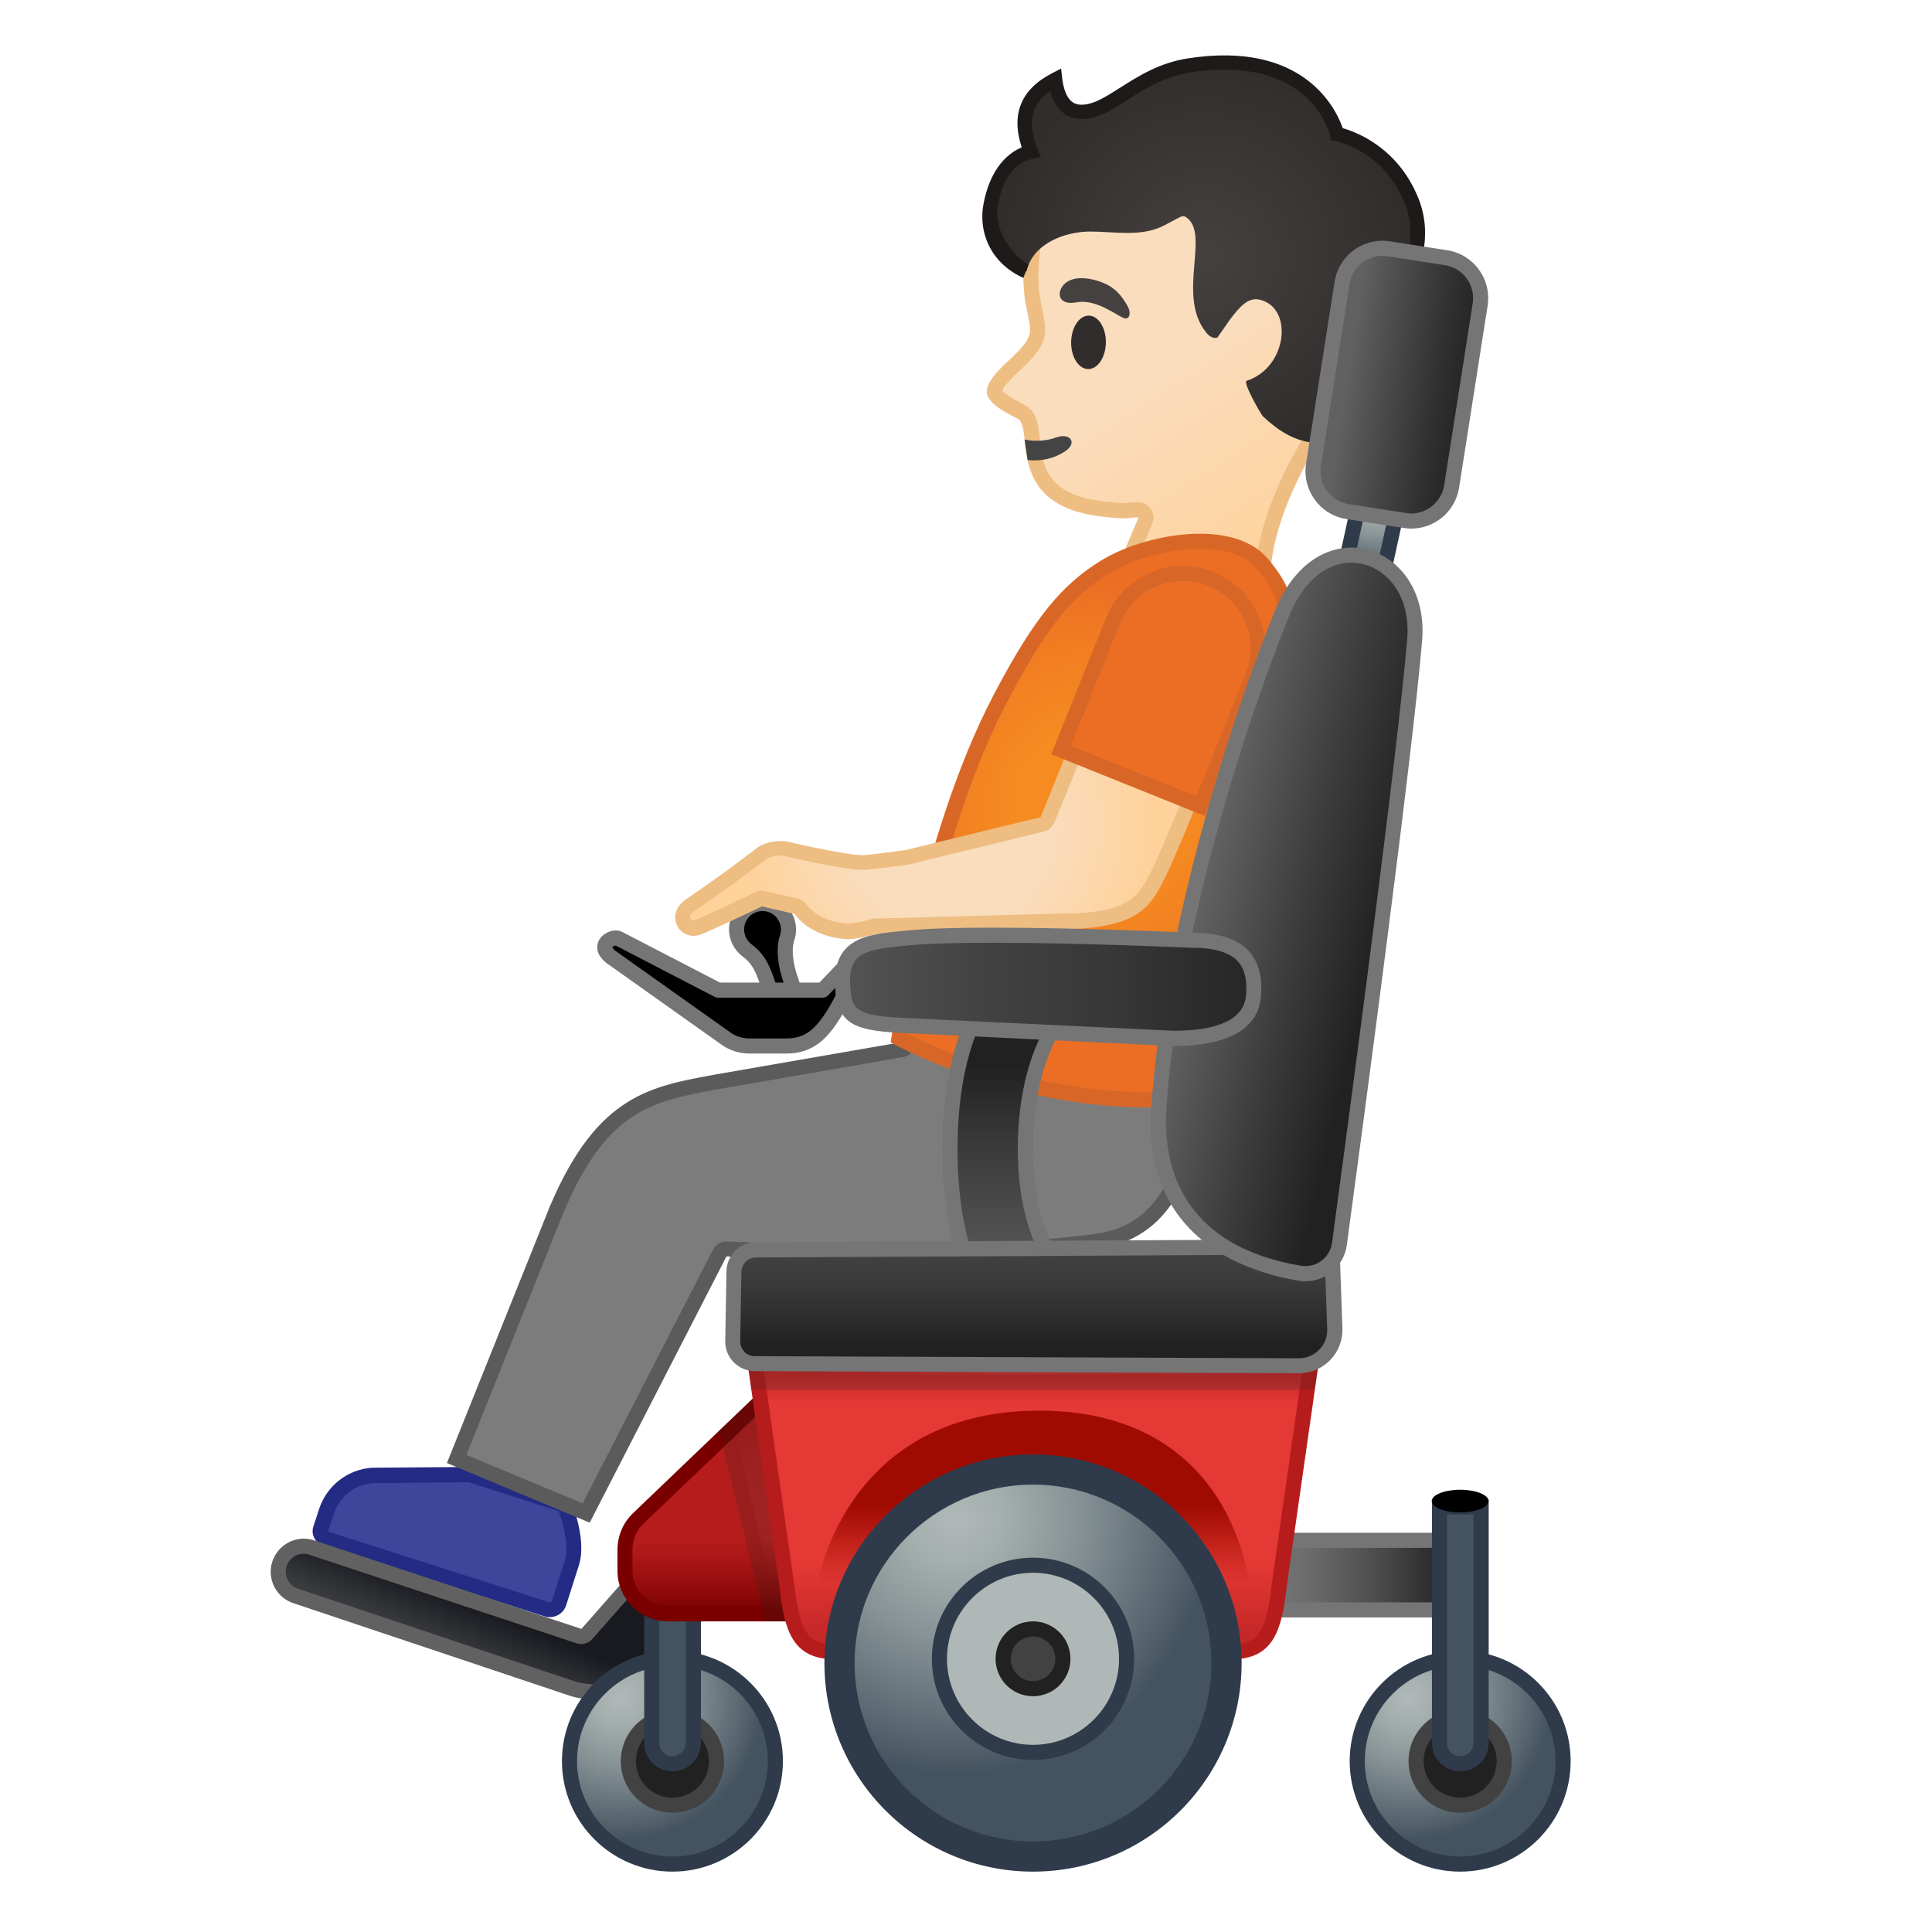
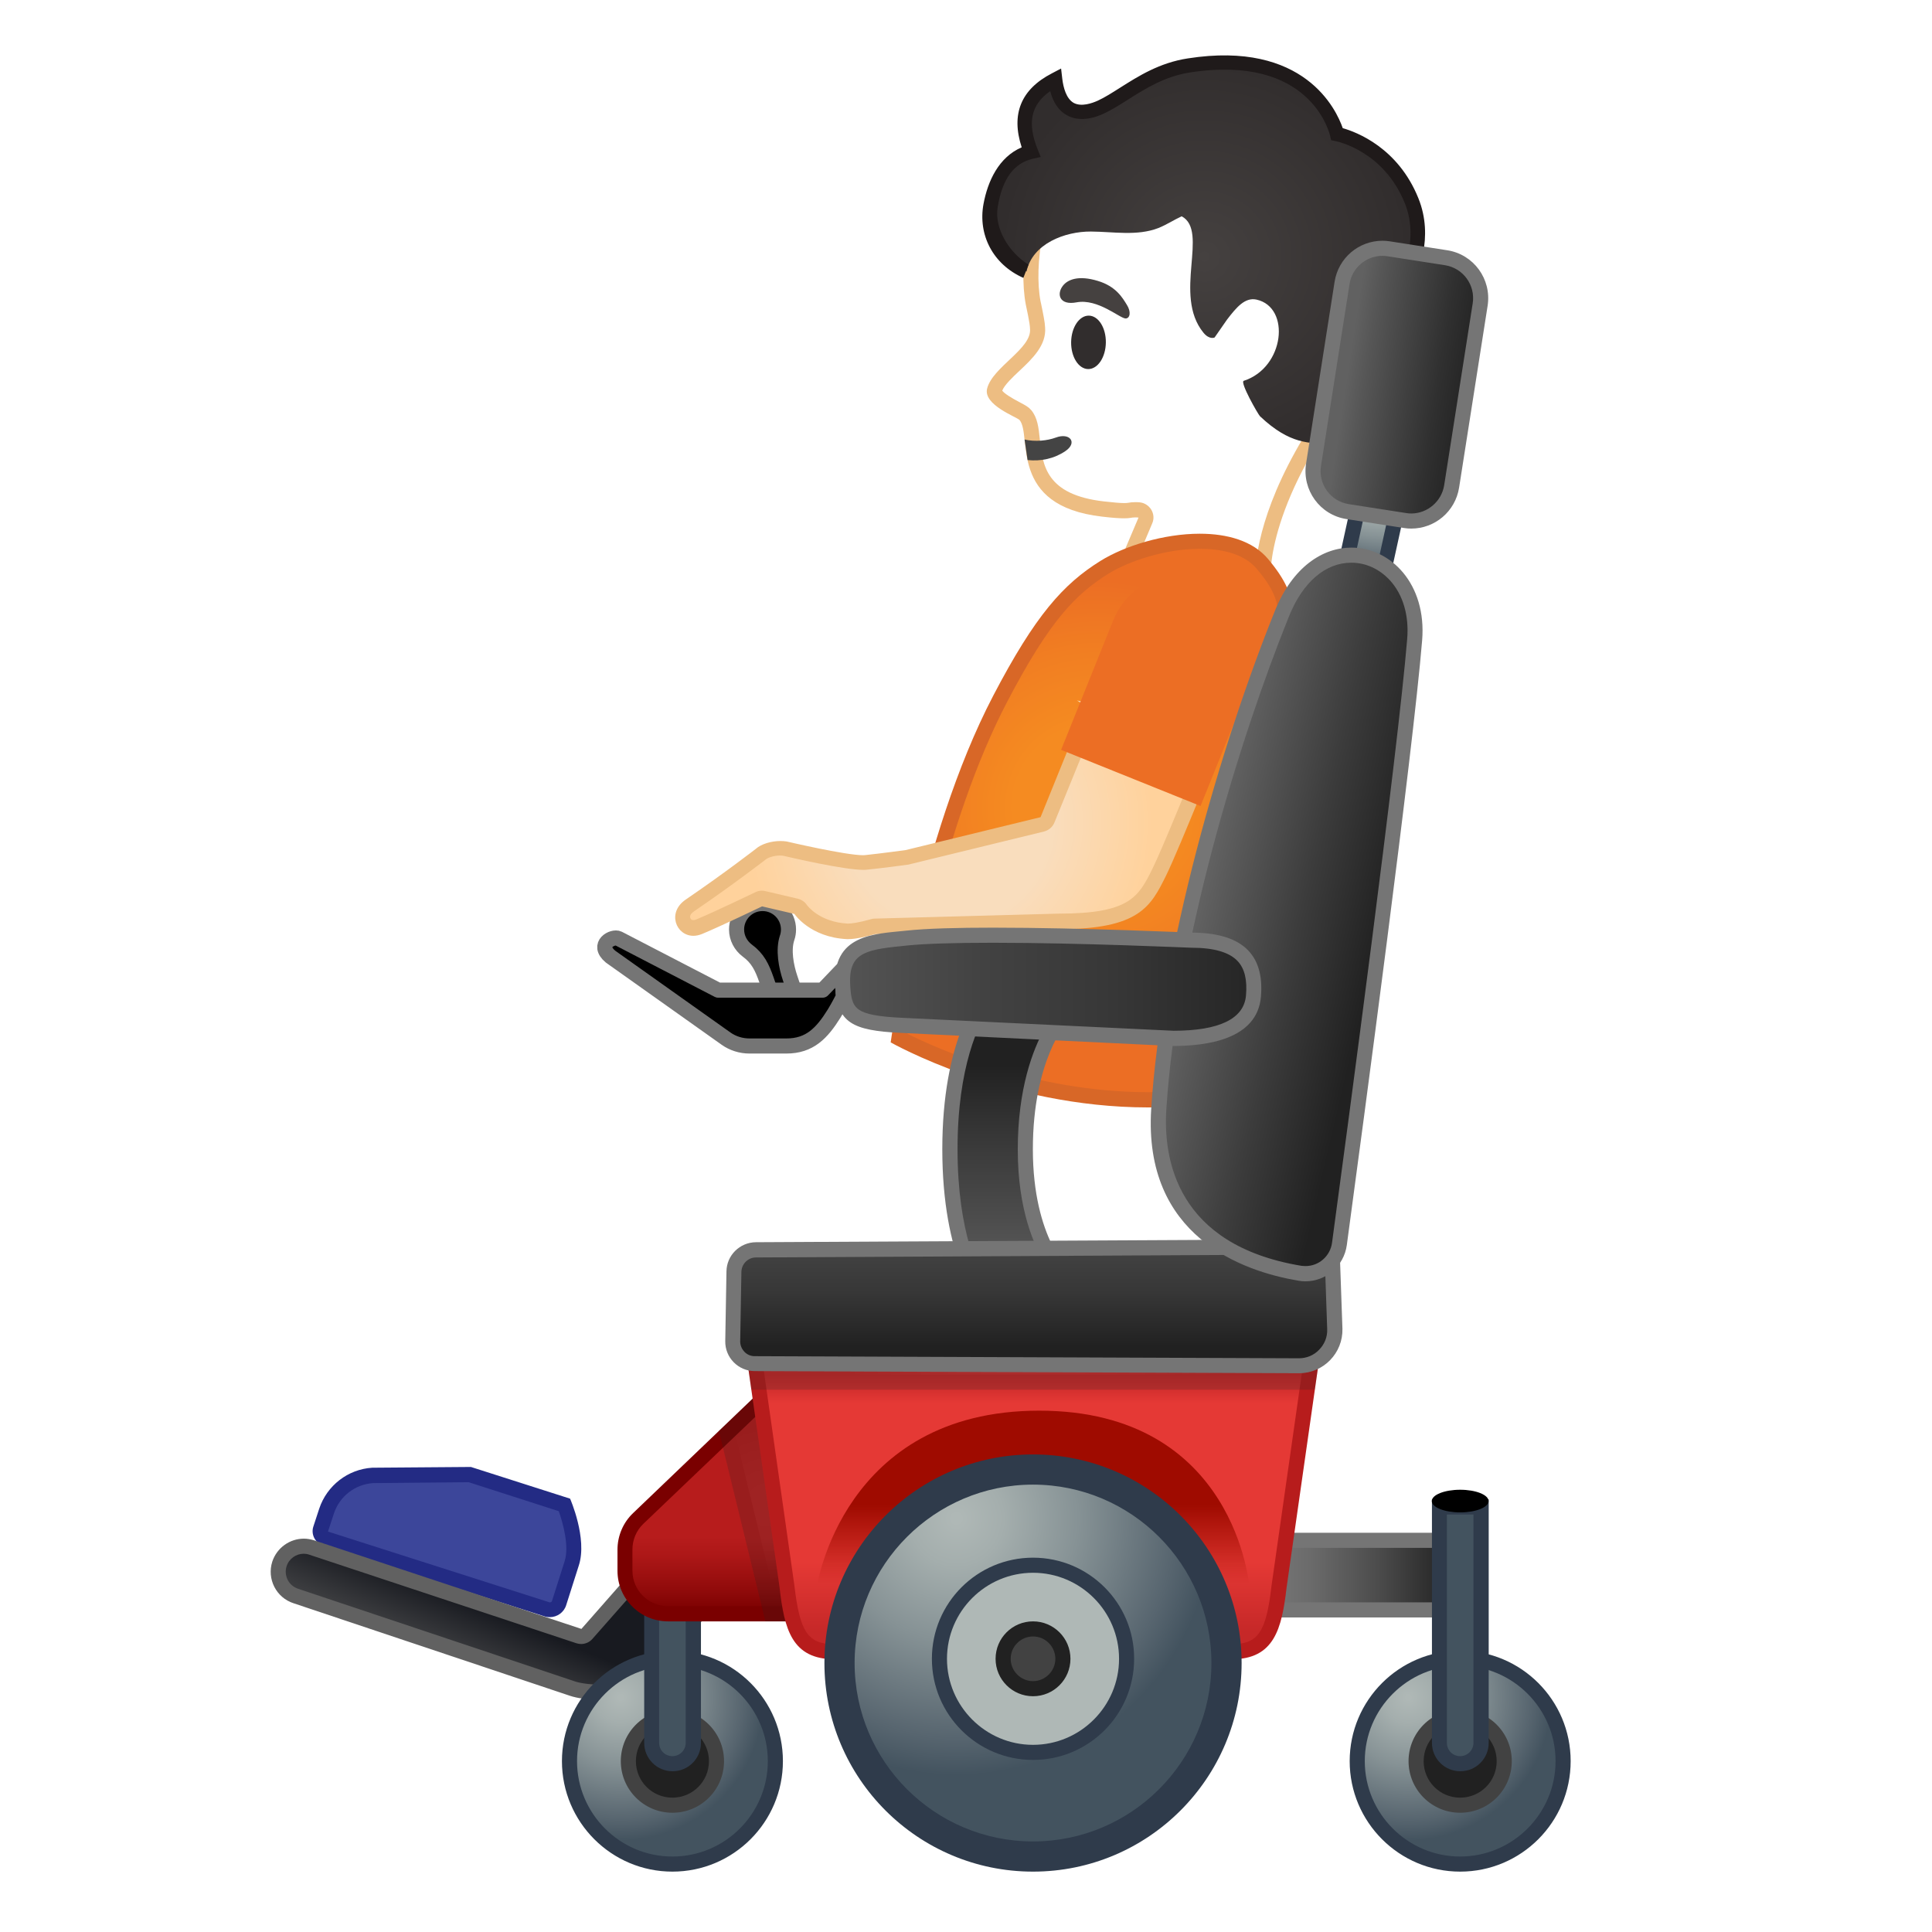
<svg xmlns="http://www.w3.org/2000/svg" version="1.1" id="Layer_1" x="0px" y="0px" viewBox="0 0 128 128" style="enable-background:new 0 0 128 128;" xml:space="preserve">
  <path id="joystick" style="stroke:#757575;stroke-linecap:round;stroke-linejoin:round;stroke-miterlimit:10;" d="M52.62,65.62  l-0.27-0.81c-0.27-0.8-0.47-1.88-0.2-2.68c0.06-0.17,0.09-0.36,0.09-0.55c0-0.95-0.77-1.72-1.72-1.72s-1.72,0.77-1.72,1.72  c0,0.57,0.28,1.07,0.7,1.39c0.71,0.52,0.99,1.12,1.28,1.95c0.14,0.41,0.25,0.73,0.25,0.73c0.07,0.21,0.59,0.4,0.8,0.4  c0.05,0,0.11-0.01,0.16-0.03C52.27,65.93,52.71,65.89,52.62,65.62z" />
  <g id="shoe">
    <path style="fill:#3C469A;" d="M36.43,106.65c-0.07,0-0.13-0.01-0.19-0.03l-14.68-4.7c-0.12-0.04-0.23-0.13-0.29-0.24   c-0.06-0.12-0.07-0.25-0.03-0.37l0.39-1.19c0.44-1.35,1.65-2.28,3.07-2.37l6.44-0.05l6.27,2.02c0.24,0.62,0.91,2.54,0.48,3.86   l-0.84,2.64C36.95,106.48,36.7,106.65,36.43,106.65L36.43,106.65z" />
    <g>
      <path style="fill:#232B84;" d="M31.05,98.2l5.97,1.92c0.29,0.82,0.7,2.33,0.39,3.31l-0.84,2.64c-0.02,0.06-0.07,0.09-0.14,0.09    c-0.01,0-0.02,0-0.02,0l-14.68-4.69l0.39-1.19c0.38-1.15,1.4-1.94,2.6-2.02L31.05,98.2 M31.2,97.19l-6.54,0.05    c-1.61,0.1-3,1.18-3.51,2.71l-0.39,1.19c-0.17,0.52,0.12,1.08,0.64,1.25l14.68,4.7c0.12,0.04,0.23,0.05,0.35,0.05    c0.48,0,0.93-0.31,1.08-0.79l0.84-2.64c0.58-1.79-0.58-4.42-0.58-4.42L31.2,97.19L31.2,97.19z" />
    </g>
  </g>
  <g id="pants">
-     <path style="fill:#7C7C7C;" d="M30.26,96.66l6.62-16.52c2.98-7.05,6.24-7.65,10.38-8.42l0.33-0.06l12.14-2.11   c0.18-0.03,0.33-0.16,0.39-0.33l1.07-3.12h17.69c0.28,1.84,1.2,9.42-1.76,13.52c-1.07,1.48-2.55,2.36-4.42,2.61   c-3.62,0.49-8.47,0.74-14.39,0.74c0,0,0,0,0,0c-5.58,0-10.1-0.23-10.15-0.23c-0.01,0-0.02,0-0.03,0c-0.19,0-0.36,0.1-0.44,0.27   l-8.84,17.23L30.26,96.66z" />
-     <g>
-       <path style="fill:#5B5B5B;" d="M78.44,66.6c0.32,2.32,0.94,9.03-1.74,12.73c-1,1.38-2.33,2.17-4.08,2.41    c-3.6,0.49-8.42,0.74-14.32,0.74c-5.56,0-10.08-0.23-10.12-0.23c-0.02,0-0.03,0-0.05,0c-0.37,0-0.72,0.21-0.89,0.54L38.6,99.6    l-7.7-3.21l6.43-16.05c2.88-6.81,5.87-7.36,10.01-8.13l0.32-0.06l12.15-2.11c0.36-0.06,0.66-0.32,0.78-0.66l0.95-2.79H78.44     M79.3,65.6H60.83l-1.18,3.46L47.5,71.17c-4.32,0.8-7.91,1.28-11.08,8.78l-6.81,16.98l9.46,3.95l9.06-17.64    c0,0,4.52,0.23,10.17,0.23c4.68,0,10.14-0.16,14.46-0.75C82.26,81.44,79.3,65.6,79.3,65.6L79.3,65.6z" />
-     </g>
+     <g>
+       </g>
  </g>
  <g id="face">
    <g id="head">
      <linearGradient id="SVGID_1_" gradientUnits="userSpaceOnUse" x1="184.609" y1="-222.661" x2="198.324" y2="-194.945" gradientTransform="matrix(0.994 -0.113 0.113 0.994 -87.29 251.546)">
        <stop offset="0.5" style="stop-color:#F9DDBD" />
        <stop offset="1" style="stop-color:#FFD29C" />
      </linearGradient>
-       <path style="fill:url(#SVGID_1_);" d="M74.58,37.55l1.3-3.06c0.06-0.15,0.05-0.32-0.03-0.45c-0.08-0.14-0.23-0.23-0.39-0.24    c-0.1-0.01-0.19-0.01-0.26-0.01c-0.16,0-0.25,0.02-0.36,0.03c-0.08,0.01-0.17,0.03-0.36,0.03c-0.3,0-0.75-0.04-1.4-0.11    c-4.25-0.48-4.51-2.85-4.69-4.57c-0.08-0.71-0.14-1.27-0.45-1.65c-0.1-0.12-0.26-0.2-0.56-0.36c-0.4-0.21-1.61-0.84-1.49-1.29    c0.13-0.53,0.74-1.1,1.32-1.65c0.8-0.76,1.63-1.54,1.53-2.5c0-0.25-0.12-0.87-0.26-1.5l-0.03-0.14c-0.24-1.26-0.19-2.98,0.14-4.61    c1.04-5.13,4.24-8.27,9.01-8.83c0.33-0.04,0.67-0.06,1.01-0.06c4.24,0,9.11,2.98,11.32,6.94c1.4,2.51,1.44,9.23-1.16,12.77    c-4.56,6.19-5.09,10.41-5.12,11.91L74.58,37.55z" />
      <g>
        <path style="fill:#EDBD82;" d="M78.61,7.08c4.01,0,8.79,2.94,10.88,6.69c1.31,2.35,1.32,8.89-1.13,12.22     c-4.17,5.66-5.04,9.76-5.18,11.67l-7.86-0.57l1.02-2.42c0.13-0.3,0.1-0.63-0.07-0.91c-0.17-0.27-0.45-0.45-0.77-0.48     c-0.12-0.01-0.22-0.01-0.3-0.01c-0.2,0-0.34,0.02-0.44,0.04c-0.08,0.01-0.13,0.02-0.27,0.02c-0.27,0-0.73-0.04-1.35-0.11     c-3.85-0.44-4.07-2.4-4.25-4.13c-0.08-0.76-0.15-1.42-0.57-1.92c-0.17-0.2-0.37-0.31-0.71-0.49c-0.67-0.35-1.08-0.62-1.21-0.8     c0.15-0.38,0.7-0.9,1.15-1.32c0.84-0.79,1.79-1.69,1.69-2.87c-0.01-0.32-0.12-0.87-0.27-1.59l-0.03-0.13     c-0.23-1.2-0.18-2.85,0.14-4.41c0.57-2.84,2.45-7.71,8.58-8.44C77.97,7.1,78.29,7.08,78.61,7.08 M78.61,6.08     c-0.36,0-0.71,0.02-1.07,0.06c-5.4,0.64-8.46,4.37-9.44,9.23c-0.36,1.76-0.38,3.53-0.14,4.8c0.03,0.15,0.28,1.26,0.28,1.6     c0.14,1.33-2.47,2.53-2.84,3.97c-0.28,1.09,1.98,1.89,2.15,2.09c0.85,1.02-0.78,5.69,5.48,6.4c0.76,0.09,1.19,0.11,1.46,0.11     c0.41,0,0.44-0.06,0.72-0.06c0.06,0,0.13,0,0.22,0.01l-1.57,3.7l10.32,0.74c0,0-0.61-4.55,5-12.15     c2.67-3.63,2.72-10.58,1.2-13.31C88.17,9.35,83.17,6.08,78.61,6.08L78.61,6.08z" />
      </g>
    </g>
    <g id="mouth">
      <g>
        <path style="fill:#444444;" d="M68.08,30.48c0.87,0.09,1.74-0.08,2.5-0.59c0.83-0.56,0.31-1.25-0.63-0.9     c-0.57,0.21-1.36,0.29-2.07,0.13L68.08,30.48z" />
      </g>
    </g>
    <ellipse id="eye" transform="matrix(0.014 -1 1 0.014 48.426 94.464)" style="fill:#312D2D;" cx="72.1" cy="22.68" rx="1.77" ry="1.15" />
    <path id="eyebrow" style="fill:#454140;" d="M71.33,20.03c-1.15,0.22-1.34-0.55-0.91-1.1c0.32-0.41,1.03-0.71,2.31-0.32   c1.21,0.36,1.64,1.12,1.93,1.59c0.29,0.46,0.21,0.89-0.08,0.9C74.19,21.1,72.75,19.77,71.33,20.03z" />
  </g>
  <g id="hair">
    <radialGradient id="SVGID_2_" cx="89.734" cy="13.171" r="13.274" gradientTransform="matrix(1.023 -0.039 0.043 1.006 -12.559 7.248)" gradientUnits="userSpaceOnUse">
      <stop offset="0" style="stop-color:#454140" />
      <stop offset="1" style="stop-color:#312D2D" />
    </radialGradient>
-     <path style="fill:url(#SVGID_2_);" d="M93.53,13.3c-1.51-3.76-4.94-4.42-4.94-4.42s-1.31-5.87-9.82-4.55   c-2.61,0.41-4.28,2.04-5.83,2.76c-1.34,0.62-2.75,0.48-3.02-1.81c-1.79,0.93-2.58,2.37-1.61,4.78c-1.7,0.4-2.32,1.87-2.67,3.55   c-0.39,1.87,0.63,3.61,2.37,4.38c0.39-1.85,2.55-2.66,4.26-2.65c1.5,0.01,3.07,0.31,4.47-0.23c0.53-0.21,1.03-0.54,1.55-0.78   c0.12,0,0.19,0,0.19,0c1.83,0.98-0.6,5.21,1.44,7.71c0.4,0.49,0.74,0.32,0.74,0.32l0.82-1.18c0.62-0.81,1.19-1.5,1.96-1.33   c2.28,0.51,1.86,4.51-0.85,5.38c-0.27,0.09,0.96,2.24,1.08,2.35c2,1.89,3.27,1.76,4.67,1.85c1.95,0.12,3.07-1.45,3.07-1.45   c0,0-2.38-1.11,0.52-3.63c2.87-2.49,1.08-5.39,1.08-5.39S94.7,16.21,93.53,13.3z" />
+     <path style="fill:url(#SVGID_2_);" d="M93.53,13.3c-1.51-3.76-4.94-4.42-4.94-4.42s-1.31-5.87-9.82-4.55   c-2.61,0.41-4.28,2.04-5.83,2.76c-1.34,0.62-2.75,0.48-3.02-1.81c-1.79,0.93-2.58,2.37-1.61,4.78c-1.7,0.4-2.32,1.87-2.67,3.55   c-0.39,1.87,0.63,3.61,2.37,4.38c0.39-1.85,2.55-2.66,4.26-2.65c1.5,0.01,3.07,0.31,4.47-0.23c0.53-0.21,1.03-0.54,1.55-0.78   c1.83,0.98-0.6,5.21,1.44,7.71c0.4,0.49,0.74,0.32,0.74,0.32l0.82-1.18c0.62-0.81,1.19-1.5,1.96-1.33   c2.28,0.51,1.86,4.51-0.85,5.38c-0.27,0.09,0.96,2.24,1.08,2.35c2,1.89,3.27,1.76,4.67,1.85c1.95,0.12,3.07-1.45,3.07-1.45   c0,0-2.38-1.11,0.52-3.63c2.87-2.49,1.08-5.39,1.08-5.39S94.7,16.21,93.53,13.3z" />
    <path style="fill:#1F1A1A;" d="M93.97,13.13c-1.35-3.35-4.1-4.38-5.01-4.64c-0.42-1.22-2.54-5.83-10.27-4.62   c-1.88,0.29-3.26,1.17-4.48,1.94c-0.52,0.33-1.02,0.65-1.48,0.86c-0.38,0.17-1.08,0.42-1.59,0.15c-0.5-0.28-0.69-1.02-0.76-1.59   L70.3,4.54l-0.61,0.32c-2.05,1.06-2.72,2.7-2,4.9c-1.53,0.66-2.25,2.25-2.53,3.75c-0.38,2.05,0.63,4.01,2.64,4.9l0.34-0.88   c-1.27-0.78-2.28-2.38-2.04-3.82c0.32-1.91,1.09-2.9,2.32-3.19l0.53-0.12l-0.2-0.5c-0.71-1.76-0.45-2.97,0.83-3.86   c0.2,0.77,0.58,1.31,1.11,1.6c0.66,0.36,1.51,0.32,2.45-0.12c0.52-0.24,1.04-0.57,1.59-0.92c1.14-0.72,2.43-1.54,4.11-1.8   c7.95-1.23,9.23,3.97,9.28,4.19l0.07,0.3l0.3,0.06c0.13,0.03,3.2,0.66,4.59,4.13c1.06,2.65-0.5,5.2-0.52,5.22l-0.15,0.24l0.15,0.24   c0.06,0.11,1.54,2.6-0.99,4.79c-1.72,1.49-1.75,2.62-1.47,3.3c0.12,0.3,0.33,0.57,0.55,0.76c-0.93,1.25-3.68,1.28-3.68,1.28   c0.57,0.43,1.63,0.36,1.76,0.36c3-0.06,3.7-2.22,3.7-2.22s-1.24,0.3-1.5-0.74c-0.14-0.54,0.36-1.26,1.27-2.05   c2.62-2.27,1.69-4.91,1.3-5.72C93.92,18.19,95.03,15.75,93.97,13.13z" />
  </g>
  <g id="shirt">
    <radialGradient id="SVGID_3_" cx="74.114" cy="52.665" r="15.043" gradientTransform="matrix(0.976 0.217 -0.217 0.976 11.795 -13.97)" gradientUnits="userSpaceOnUse">
      <stop offset="0.367" style="stop-color:#F58B21" />
      <stop offset="0.697" style="stop-color:#F17E22" />
      <stop offset="1" style="stop-color:#EC6E24" />
    </radialGradient>
    <path style="fill:url(#SVGID_3_);" d="M76.08,72.88c-8.22,0-15.03-3.31-16.51-4.09c0.33-2.16,2.28-14.02,6.69-22.47   c2.86-5.47,4.7-7.34,6.92-8.72c1.38-0.86,3.87-1.73,6.31-1.73c1.31,0,3.1,0.26,4.14,1.5c1.85,2.19,1.67,3.28,1.31,5.46   c-0.06,0.37-0.12,0.76-0.18,1.19l-6.43,28.78C77.59,72.85,76.84,72.88,76.08,72.88z" />
    <g>
      <path style="fill:#D86727;" d="M79.5,36.36L79.5,36.36c1.21,0,2.84,0.23,3.76,1.32c1.7,2.02,1.55,2.91,1.2,5.05    c-0.06,0.36-0.12,0.74-0.18,1.16l-6.35,28.41c-0.61,0.04-1.23,0.06-1.85,0.06c-7.61,0-14.02-2.9-15.96-3.87    c0.45-2.85,2.41-13.95,6.59-21.96c2.82-5.4,4.54-7.16,6.74-8.53C74.77,37.19,77.15,36.36,79.5,36.36 M79.49,35.36    c-2.38,0-4.97,0.8-6.58,1.8c-2.47,1.54-4.32,3.6-7.1,8.92c-4.95,9.47-6.8,22.98-6.8,22.98s7.56,4.31,17.06,4.31    c0.87,0,1.76-0.04,2.66-0.12l6.52-29.18c0.42-3.02,1.08-4.28-1.24-7.04C83,35.83,81.31,35.36,79.49,35.36L79.49,35.36z" />
    </g>
  </g>
  <g id="arm">
    <g>
      <linearGradient id="SVGID_4_" gradientUnits="userSpaceOnUse" x1="45.181" y1="54.136" x2="81.104" y2="54.136">
        <stop offset="0.5" style="stop-color:#F9DDBD" />
        <stop offset="1" style="stop-color:#FFD29C" />
      </linearGradient>
      <path style="fill:url(#SVGID_4_);" d="M79.3,47.9l-7.95-1.49c-0.01,0,0.58,0.34,0.58,0.35c-0.08,0.29-2.49,7.61-2.49,7.61    l-11.77,2.84c0,0-5.15-0.98-5.9-0.93c-1.42,0.09-2.53,0.94-3.44,1.88c-1.03,1.05-2.94,1.04-3.15,2.5    c-0.17,1.2,2.87,0.29,3.38-0.33c0.18-0.22,1.49-0.77,1.85-0.71c0.57,0.1,1.22,0.38,1.79,0.48c0.93,0.16,1.78,1.08,2.65,1.44    c0.63,0.26,1.37,0.43,2.04,0.24c0.31-0.09,0.51-0.23,0.83-0.25c0.24-0.01,10.01-0.51,14.02-0.37c4.78,0.16,5.42-4.01,6.16-5.5    c0.67-1.37,2.26-6.7,2.59-6.59C82.38,49.67,79.31,47.9,79.3,47.9z" />
    </g>
    <g>
      <radialGradient id="SVGID_5_" cx="62.864" cy="54.516" r="13.472" gradientUnits="userSpaceOnUse">
        <stop offset="0.5" style="stop-color:#F9DDBD" />
        <stop offset="1" style="stop-color:#FFD29C" />
      </radialGradient>
      <path style="fill:url(#SVGID_5_);" d="M56.13,61.7c-2.15-0.11-3.05-1.4-3.09-1.45c-0.07-0.1-0.18-0.18-0.3-0.21l-2.15-0.5    c-0.04-0.01-0.08-0.01-0.11-0.01c-0.07,0-0.15,0.02-0.22,0.05c-0.03,0.01-2.77,1.33-3.96,1.82c-0.13,0.05-0.26,0.08-0.38,0.08    c-0.38,0-0.6-0.27-0.68-0.5c-0.11-0.35,0.06-0.72,0.45-0.99c2.67-1.83,4.63-3.35,4.65-3.37c0.29-0.26,0.82-0.42,1.34-0.42    c0.12,0,0.23,0.01,0.33,0.03c0.13,0.03,3.92,0.92,5.16,0.92c0.07,0,0.14,0,0.19-0.01c0.99-0.09,2.69-0.33,2.69-0.33l8.99-2.19    c0.16-0.04,0.29-0.15,0.34-0.3l2.84-7l8.27,1.57c-0.72,1.81-2.99,7.44-3.7,8.88c-0.98,1.97-1.62,3.26-6.62,3.26l-12.23,0.33    c-0.04,0-0.08,0.01-0.12,0.02c-0.73,0.21-1.28,0.31-1.63,0.31L56.13,61.7z" />
      <g>
        <path style="fill:#EDBD82;" d="M72.55,47.89l7.27,1.38c-0.88,2.2-2.82,6.98-3.47,8.29c-0.92,1.85-1.48,2.97-6.19,2.97     l-12.21,0.33c-0.08,0-0.17,0.01-0.25,0.04c-0.89,0.25-1.32,0.29-1.53,0.29c0,0-0.01,0-0.01,0c-1.88-0.1-2.67-1.19-2.7-1.23     c-0.14-0.21-0.36-0.36-0.61-0.42l-2.14-0.5c-0.07-0.02-0.15-0.03-0.23-0.03c-0.15,0-0.3,0.03-0.43,0.1     c-0.03,0.01-2.76,1.33-3.93,1.81c-0.07,0.03-0.14,0.04-0.19,0.04c-0.14,0-0.18-0.1-0.2-0.15c-0.06-0.18,0.13-0.35,0.25-0.43     c2.68-1.83,4.66-3.37,4.68-3.38c0.02-0.02,0.04-0.03,0.06-0.05c0.15-0.13,0.55-0.27,0.97-0.27c0.08,0,0.16,0.01,0.22,0.02     c0.54,0.13,4.02,0.93,5.27,0.93c0.09,0,0.17,0,0.24-0.01c0.92-0.09,2.41-0.29,2.71-0.33c0.03,0,0.07-0.01,0.1-0.02l8.94-2.18     c0.31-0.08,0.57-0.3,0.69-0.6L72.55,47.89 M71.93,46.76l-2.99,7.38l-8.94,2.18v0c0,0-1.69,0.23-2.66,0.33     c-0.04,0-0.09,0.01-0.15,0.01c-1.2,0-5.07-0.91-5.07-0.91c-0.13-0.02-0.27-0.03-0.42-0.03c-0.58,0-1.25,0.18-1.64,0.53     c0,0-1.94,1.51-4.63,3.35c-1.26,0.86-0.64,2.4,0.51,2.4c0.18,0,0.37-0.04,0.57-0.12c1.21-0.5,3.98-1.83,3.98-1.83l2.14,0.5     c0,0,1.03,1.55,3.48,1.67c0.03,0,0.06,0,0.1,0c0.52,0,1.26-0.19,1.77-0.33l12.21-0.33c5.31,0,6.05-1.51,7.06-3.54     c0.87-1.76,3.95-9.48,3.95-9.48L71.93,46.76L71.93,46.76z" />
      </g>
    </g>
  </g>
  <g id="shirt_x5F_arm">
    <path style="fill:#EC6E24;" d="M70.3,49.68l3.45-8.57c0.76-1.9,2.58-3.12,4.62-3.12c0.64,0,1.26,0.12,1.86,0.36   c1.23,0.5,2.2,1.44,2.72,2.67c0.52,1.22,0.54,2.58,0.04,3.81l-3.45,8.57L70.3,49.68z" />
    <g>
-       <path style="fill:#D86727;" d="M78.37,38.49c0.57,0,1.13,0.11,1.67,0.32c2.29,0.92,3.41,3.54,2.48,5.83l-3.26,8.11l-8.31-3.34    l3.26-8.11C74.9,39.59,76.53,38.49,78.37,38.49 M78.37,37.49c-2.17,0-4.23,1.3-5.09,3.44l-3.63,9.04l10.17,4.09l3.63-9.04    c1.13-2.81-0.23-6-3.04-7.13h0C79.74,37.61,79.05,37.49,78.37,37.49L78.37,37.49z" />
-     </g>
+       </g>
  </g>
  <g id="wheelchair">
    <g>
      <linearGradient id="SVGID_6_" gradientUnits="userSpaceOnUse" x1="82.335" y1="104.351" x2="96.243" y2="104.351">
        <stop offset="0.158" style="stop-color:#757575" />
        <stop offset="0.331" style="stop-color:#6A6A6A" />
        <stop offset="0.634" style="stop-color:#4D4D4D" />
        <stop offset="1" style="stop-color:#212121" />
      </linearGradient>
      <rect x="82.33" y="102.05" style="fill:url(#SVGID_6_);" width="13.91" height="4.61" />
      <g>
        <path style="fill:#757575;" d="M95.74,102.55v3.61H82.83v-3.61H95.74 M96.74,101.55H81.83v5.61h14.91V101.55L96.74,101.55z" />
      </g>
    </g>
    <g>
      <linearGradient id="SVGID_7_" gradientUnits="userSpaceOnUse" x1="28.816" y1="116.56" x2="32.763" y2="106.926">
        <stop offset="0.21" style="stop-color:#616161" />
        <stop offset="0.391" style="stop-color:#565657" />
        <stop offset="0.708" style="stop-color:#393A3D" />
        <stop offset="1" style="stop-color:#181A20" />
      </linearGradient>
      <path style="fill:url(#SVGID_7_);" d="M39.78,112.12c-0.82,0-1.48-0.12-1.83-0.23l-18.34-6.13c-0.43-0.14-0.78-0.44-0.99-0.84    c-0.21-0.4-0.24-0.86-0.1-1.29c0.23-0.7,0.87-1.17,1.61-1.17c0.18,0,0.35,0.03,0.52,0.08l17.7,5.87c0.05,0.02,0.1,0.03,0.16,0.03    c0.14,0,0.28-0.06,0.38-0.17l9.62-10.94l1.85,4.77c-1.19,1.41-7.55,8.94-7.75,9.17C42.14,111.8,41.11,112.12,39.78,112.12z" />
      <path style="fill:#616161;" d="M48.34,98.26l1.44,3.72c-1.56,1.85-7.37,8.72-7.56,8.94c-0.36,0.43-1.3,0.69-2.45,0.69    c-0.76,0-1.38-0.11-1.67-0.21l-18.35-6.14c-0.3-0.1-0.55-0.31-0.69-0.59c-0.14-0.28-0.17-0.61-0.07-0.91    c0.16-0.49,0.62-0.82,1.13-0.82c0.12,0,0.25,0.02,0.36,0.06l17.71,5.87c0.1,0.03,0.21,0.05,0.31,0.05c0.28,0,0.56-0.12,0.75-0.34    L48.34,98.26 M48.68,96.36l-10.16,11.56l-17.71-5.87c-0.23-0.07-0.45-0.11-0.68-0.11c-0.92,0-1.78,0.59-2.09,1.52h0    c-0.37,1.15,0.26,2.39,1.41,2.76l18.34,6.14c0.46,0.15,1.19,0.26,1.98,0.26c1.21,0,2.55-0.26,3.21-1.05    c0.22-0.26,7.94-9.4,7.94-9.4L48.68,96.36L48.68,96.36z" />
    </g>
    <g>
      <g>
        <g>
          <radialGradient id="SVGID_8_" cx="41.125" cy="112.455" r="9.476" gradientUnits="userSpaceOnUse">
            <stop offset="0.017" style="stop-color:#AFB8B6" />
            <stop offset="0.183" style="stop-color:#A4AEAD" />
            <stop offset="0.475" style="stop-color:#869295" />
            <stop offset="0.857" style="stop-color:#57656F" />
            <stop offset="1" style="stop-color:#43535F" />
          </radialGradient>
          <path style="fill:url(#SVGID_8_);" d="M44.55,123.5c-3.76,0-6.82-3.06-6.82-6.82s3.06-6.82,6.82-6.82s6.82,3.06,6.82,6.82      S48.31,123.5,44.55,123.5z" />
          <path style="fill:#2F3B4B;" d="M44.55,110.36c3.49,0,6.32,2.84,6.32,6.32S48.04,123,44.55,123s-6.32-2.84-6.32-6.32      S41.07,110.36,44.55,110.36 M44.55,109.36c-4.04,0-7.32,3.28-7.32,7.32s3.28,7.32,7.32,7.32s7.32-3.28,7.32-7.32      S48.6,109.36,44.55,109.36L44.55,109.36z" />
        </g>
        <g>
          <path style="fill:#212121;" d="M44.55,119.6c-1.61,0-2.92-1.31-2.92-2.92s1.31-2.92,2.92-2.92s2.92,1.31,2.92,2.92      S46.16,119.6,44.55,119.6z" />
          <g>
            <path style="fill:#424242;" d="M44.55,114.26c1.33,0,2.42,1.08,2.42,2.42s-1.08,2.42-2.42,2.42s-2.42-1.08-2.42-2.42       S43.22,114.26,44.55,114.26 M44.55,113.26c-1.89,0-3.42,1.53-3.42,3.42s1.53,3.42,3.42,3.42c1.89,0,3.42-1.53,3.42-3.42       S46.44,113.26,44.55,113.26L44.55,113.26z" />
          </g>
        </g>
      </g>
    </g>
    <g>
      <path style="fill:#43535F;" d="M44.55,116.85c-0.76,0-1.38-0.62-1.38-1.38v-10.72h2.75v10.72    C45.93,116.23,45.31,116.85,44.55,116.85z" />
      <g>
        <path style="fill:#2F3B4B;" d="M45.43,105.25v10.22c0,0.48-0.39,0.88-0.88,0.88s-0.88-0.39-0.88-0.88v-10.22H45.43 M46.43,104.25     h-3.75v11.22c0,1.04,0.84,1.88,1.88,1.88c1.04,0,1.88-0.84,1.88-1.88V104.25L46.43,104.25z" />
      </g>
    </g>
    <g>
      <linearGradient id="SVGID_9_" gradientUnits="userSpaceOnUse" x1="47.455" y1="99.091" x2="47.455" y2="106.829">
        <stop offset="0.351" style="stop-color:#B71C1C" />
        <stop offset="0.522" style="stop-color:#AC1717" />
        <stop offset="0.821" style="stop-color:#8F0A0A" />
        <stop offset="1" style="stop-color:#7A0000" />
      </linearGradient>
      <path style="fill:url(#SVGID_9_);" d="M44.25,106.92c-1.57,0-2.85-1.28-2.85-2.85v-1.4c0-0.77,0.32-1.52,0.88-2.06l8.5-8.14    l2.72,14.44H44.25z" />
      <path style="fill:#7A0000;" d="M50.46,93.47l2.44,12.94h-8.65c-1.3,0-2.35-1.05-2.35-2.35v-1.4c0-0.64,0.26-1.26,0.72-1.7    L50.46,93.47 M51.11,91.47l-9.17,8.78c-0.66,0.63-1.03,1.51-1.03,2.42v1.4c0,1.85,1.5,3.35,3.35,3.35h9.86L51.11,91.47    L51.11,91.47z" />
    </g>
    <g style="opacity:0.2;">
      <radialGradient id="SVGID_10_" cx="50.843" cy="99.696" r="5.443" gradientUnits="userSpaceOnUse">
        <stop offset="0.15" style="stop-color:#424242" />
        <stop offset="0.511" style="stop-color:#373737" />
        <stop offset="1" style="stop-color:#212121" />
      </radialGradient>
      <polygon style="fill:url(#SVGID_10_);" points="51.09,106.92 48.18,94.97 50.79,92.47 53.51,106.92   " />
      <path style="fill:#212121;" d="M50.46,93.47l2.44,12.94h-1.42l-2.75-11.29L50.46,93.47 M51.14,91.63l-0.2,0.01l-3.31,3.17    l3.08,12.61h3.41L51.14,91.63L51.14,91.63z" />
    </g>
    <g>
      <g>
        <g>
          <radialGradient id="SVGID_11_" cx="93.315" cy="112.455" r="9.476" gradientUnits="userSpaceOnUse">
            <stop offset="0.017" style="stop-color:#AFB8B6" />
            <stop offset="0.183" style="stop-color:#A4AEAD" />
            <stop offset="0.475" style="stop-color:#869295" />
            <stop offset="0.857" style="stop-color:#57656F" />
            <stop offset="1" style="stop-color:#43535F" />
          </radialGradient>
          <circle style="fill:url(#SVGID_11_);" cx="96.74" cy="116.68" r="6.82" />
          <path style="fill:#2F3B4B;" d="M96.74,110.36c3.49,0,6.32,2.84,6.32,6.32s-2.84,6.32-6.32,6.32s-6.32-2.84-6.32-6.32      S93.26,110.36,96.74,110.36 M96.74,109.36c-4.04,0-7.32,3.28-7.32,7.32S92.7,124,96.74,124c4.04,0,7.32-3.28,7.32-7.32      S100.79,109.36,96.74,109.36L96.74,109.36z" />
        </g>
        <g>
          <circle style="fill:#212121;" cx="96.74" cy="116.68" r="2.92" />
          <g>
            <path style="fill:#424242;" d="M96.74,114.26c1.33,0,2.42,1.08,2.42,2.42s-1.08,2.42-2.42,2.42s-2.42-1.08-2.42-2.42       S95.41,114.26,96.74,114.26 M96.74,113.26c-1.89,0-3.42,1.53-3.42,3.42s1.53,3.42,3.42,3.42c1.89,0,3.42-1.53,3.42-3.42       S98.63,113.26,96.74,113.26L96.74,113.26z" />
          </g>
        </g>
      </g>
    </g>
    <g>
      <radialGradient id="SVGID_12_" cx="68.192" cy="94.795" r="3.089" gradientUnits="userSpaceOnUse">
        <stop offset="0.017" style="stop-color:#AFB8B6" />
        <stop offset="0.183" style="stop-color:#A4AEAD" />
        <stop offset="0.475" style="stop-color:#869295" />
        <stop offset="0.857" style="stop-color:#57656F" />
        <stop offset="1" style="stop-color:#43535F" />
      </radialGradient>
      <rect x="66.49" y="90.77" style="fill:url(#SVGID_12_);" width="3.4" height="8.05" />
      <path style="fill:#2F3B4B;" d="M69.39,91.27v7.05h-2.4v-7.05H69.39 M70.39,90.27h-4.4v9.05h4.4V90.27L70.39,90.27z" />
    </g>
    <g>
      <g>
        <linearGradient id="SVGID_13_" gradientUnits="userSpaceOnUse" x1="66.517" y1="87.479" x2="66.517" y2="70.178">
          <stop offset="0" style="stop-color:#616161" />
          <stop offset="0.247" style="stop-color:#565656" />
          <stop offset="0.681" style="stop-color:#393939" />
          <stop offset="0.977" style="stop-color:#212121" />
        </linearGradient>
        <path style="fill:url(#SVGID_13_);" d="M65.42,86.28c-0.73-0.96-2.49-3.92-2.49-10.13c0-6.22,1.77-9.18,2.5-10.14l4.47,1.95     c-0.68,1.05-1.97,3.64-1.97,8.19c0,4.52,1.4,6.96,2.18,7.96L65.42,86.28z" />
        <path style="fill:#757575;" d="M65.6,66.64l3.58,1.56c-0.74,1.33-1.75,3.91-1.75,7.96c0,4.02,1.1,6.47,1.93,7.76l-3.76,1.74     c-0.75-1.15-2.16-4.04-2.16-9.5C63.43,70.67,64.86,67.77,65.6,66.64 M65.28,65.4c-0.48,0.53-2.85,3.52-2.85,10.74     s2.37,10.22,2.85,10.74l5.65-2.61c0,0-2.5-2.18-2.5-8.13c0-5.9,2.24-8.4,2.24-8.4L65.28,65.4L65.28,65.4z" />
      </g>
    </g>
    <g>
      <linearGradient id="SVGID_14_" gradientUnits="userSpaceOnUse" x1="68.442" y1="108.092" x2="68.442" y2="91.13">
        <stop offset="0" style="stop-color:#C62828" />
        <stop offset="0.271" style="stop-color:#E53935" />
        <stop offset="0.892" style="stop-color:#E53935" />
        <stop offset="0.946" style="stop-color:#D32F2E" />
        <stop offset="1" style="stop-color:#C62828" />
      </linearGradient>
      <path style="fill:url(#SVGID_14_);" d="M55.28,109.43c-2.27,0-2.8-1.33-3.14-4.31l-2.15-15.06h36.9l-2.14,15.05    c-0.34,2.99-0.88,4.32-3.14,4.32H55.28z" />
      <path style="fill:#B71C1C;" d="M86.31,90.56l-2.07,14.51c-0.35,3.07-0.89,3.86-2.64,3.86H69.58H67.3H55.28    c-1.75,0-2.29-0.79-2.65-3.89l-2.06-14.48H67.3h2.28H86.31 M87.47,89.56H69.58H67.3H49.42l2.23,15.62    c0.31,2.75,0.81,4.75,3.64,4.75H67.3h2.28H81.6c2.82,0,3.32-2.01,3.64-4.75L87.47,89.56L87.47,89.56z" />
    </g>
    <g style="opacity:0.2;">
      <radialGradient id="SVGID_15_" cx="68.442" cy="90.814" r="13.055" gradientUnits="userSpaceOnUse">
        <stop offset="0.15" style="stop-color:#424242" />
        <stop offset="0.511" style="stop-color:#373737" />
        <stop offset="1" style="stop-color:#212121" />
      </radialGradient>
      <polygon style="fill:url(#SVGID_15_);" points="50.21,91.57 49.99,90.06 86.89,90.06 86.67,91.57   " />
      <g>
        <path style="fill:#212121;" d="M86.31,90.56l-0.07,0.51h-35.6l-0.07-0.51H67.3h2.28H86.31 M87.47,89.56L87.47,89.56L87.47,89.56z      M87.47,89.56H69.58H67.3H49.42l0.36,2.51h37.33L87.47,89.56L87.47,89.56z" />
      </g>
    </g>
    <g>
      <linearGradient id="SVGID_16_" gradientUnits="userSpaceOnUse" x1="68.492" y1="80.198" x2="68.492" y2="89.236">
        <stop offset="0" style="stop-color:#616161" />
        <stop offset="0.135" style="stop-color:#565656" />
        <stop offset="0.303" style="stop-color:#424242" />
        <stop offset="0.599" style="stop-color:#373737" />
        <stop offset="1" style="stop-color:#212121" />
      </linearGradient>
      <path style="fill:url(#SVGID_16_);" d="M50.01,90.33c-0.39,0-0.76-0.16-1.04-0.44c-0.28-0.28-0.42-0.65-0.42-1.05l0.08-4.61    c0.01-0.79,0.66-1.44,1.46-1.45l38.16-0.19l0.19,5.44c0.02,0.64-0.22,1.25-0.67,1.72c-0.45,0.46-1.05,0.72-1.7,0.72L50.01,90.33z" />
      <path style="fill:#757575;" d="M87.76,83.11l0.17,4.95c0.02,0.51-0.17,0.99-0.53,1.36c-0.35,0.37-0.83,0.57-1.35,0.57l-36.05-0.14    c-0.26,0-0.5-0.1-0.68-0.29c-0.18-0.19-0.28-0.43-0.28-0.69l0.08-4.61c0.01-0.52,0.44-0.95,0.96-0.95L87.76,83.11 M88.73,82.1    l-38.65,0.2c-1.07,0.01-1.94,0.87-1.95,1.94l-0.08,4.61c-0.02,1.09,0.86,1.99,1.96,1.99l36.05,0.14c0,0,0.01,0,0.01,0    c1.62,0,2.91-1.34,2.87-2.95L88.73,82.1L88.73,82.1z" />
    </g>
    <linearGradient id="SVGID_17_" gradientUnits="userSpaceOnUse" x1="68.442" y1="93.466" x2="68.442" y2="105.175">
      <stop offset="0.533" style="stop-color:#9F0B00" />
      <stop offset="0.976" style="stop-color:#9F0B00;stop-opacity:0" />
    </linearGradient>
    <path style="fill:url(#SVGID_17_);" d="M54.11,105.17h28.67c0,0-0.88-11.71-13.93-11.71S54.11,105.17,54.11,105.17z" />
    <g>
      <g>
        <radialGradient id="SVGID_18_" cx="63.365" cy="100.602" r="17.005" gradientUnits="userSpaceOnUse">
          <stop offset="0.017" style="stop-color:#AFB8B6" />
          <stop offset="0.183" style="stop-color:#A4AEAD" />
          <stop offset="0.475" style="stop-color:#869295" />
          <stop offset="0.857" style="stop-color:#57656F" />
          <stop offset="1" style="stop-color:#43535F" />
        </radialGradient>
        <path style="fill:url(#SVGID_18_);" d="M68.44,123c-7.07,0-12.82-5.75-12.82-12.82s5.75-12.82,12.82-12.82     s12.82,5.75,12.82,12.82S75.51,123,68.44,123z" />
        <path style="fill:#2F3B4B;" d="M68.44,98.36c6.52,0,11.82,5.3,11.82,11.82S74.96,122,68.44,122s-11.82-5.3-11.82-11.82     S61.93,98.36,68.44,98.36 M68.44,96.36c-7.63,0-13.82,6.19-13.82,13.82S60.81,124,68.44,124c7.63,0,13.82-6.19,13.82-13.82     S76.07,96.36,68.44,96.36L68.44,96.36z" />
      </g>
      <g>
        <path style="fill:#AFB8B6;" d="M68.44,116.11c-3.42,0-6.2-2.78-6.2-6.2s2.78-6.2,6.2-6.2s6.2,2.78,6.2,6.2     S71.86,116.11,68.44,116.11z" />
        <path style="fill:#2F3B4B;" d="M68.44,104.2c3.15,0,5.7,2.56,5.7,5.7s-2.56,5.7-5.7,5.7s-5.7-2.56-5.7-5.7     S65.3,104.2,68.44,104.2 M68.44,103.2c-3.7,0-6.7,3-6.7,6.7c0,3.7,3,6.7,6.7,6.7s6.7-3,6.7-6.7     C75.15,106.2,72.14,103.2,68.44,103.2L68.44,103.2z" />
      </g>
      <g>
        <path style="fill:#424242;" d="M68.44,111.89c-1.09,0-1.99-0.89-1.99-1.98s0.89-1.98,1.99-1.98c1.09,0,1.98,0.89,1.98,1.98     S69.54,111.89,68.44,111.89z" />
        <g>
          <path style="fill:#212121;" d="M68.44,108.42c0.82,0,1.48,0.67,1.48,1.48s-0.67,1.48-1.48,1.48s-1.48-0.67-1.48-1.48      S67.62,108.42,68.44,108.42 M68.44,107.42c-1.37,0-2.48,1.11-2.48,2.48s1.11,2.48,2.48,2.48c1.37,0,2.48-1.11,2.48-2.48      S69.81,107.42,68.44,107.42L68.44,107.42z" />
        </g>
      </g>
    </g>
    <g>
      <path style="fill:#43535F;" d="M96.74,116.85c-0.76,0-1.38-0.62-1.38-1.38V99.84h2.75v15.63    C98.12,116.23,97.5,116.85,96.74,116.85z" />
      <g>
        <path style="fill:#2F3B4B;" d="M97.62,100.34v15.13c0,0.48-0.39,0.88-0.88,0.88s-0.88-0.39-0.88-0.88v-15.13H97.62 M98.62,99.34     h-3.75v16.13c0,1.04,0.84,1.88,1.88,1.88c1.04,0,1.88-0.84,1.88-1.88V99.34L98.62,99.34z" />
      </g>
    </g>
    <ellipse cx="96.74" cy="99.45" rx="1.88" ry="0.75" />
    <path style="stroke:#757575;stroke-linecap:round;stroke-linejoin:round;stroke-miterlimit:10;" d="M55.78,64.26L54.5,65.6h-6.92   l-6.6-3.42c-0.37-0.19-1.5,0.39-0.53,1.2l7.65,5.43c0.45,0.32,1,0.49,1.55,0.49h2.45c1.54,0,2.35-0.84,3.17-2.16   c0.31-0.51,0.6-1.09,0.6-1.09L55.78,64.26z" />
    <g>
      <radialGradient id="SVGID_19_" cx="86.951" cy="32.185" r="4.689" gradientTransform="matrix(1.623 0.356 -0.214 0.977 -43.436 -29.126)" gradientUnits="userSpaceOnUse">
        <stop offset="0.017" style="stop-color:#AFB8B6" />
        <stop offset="0.183" style="stop-color:#A4AEAD" />
        <stop offset="0.475" style="stop-color:#869295" />
        <stop offset="0.857" style="stop-color:#57656F" />
        <stop offset="1" style="stop-color:#43535F" />
      </radialGradient>
      <polygon style="fill:url(#SVGID_19_);" points="88.24,41.57 91.06,28.69 93.56,29.24 90.74,42.12   " />
      <path style="fill:#2F3B4B;" d="M91.44,29.29l1.53,0.33l-2.61,11.9l-1.53-0.33L91.44,29.29 M90.68,28.1l-3.04,13.85l3.48,0.76    l3.04-13.85L90.68,28.1L90.68,28.1z" />
    </g>
    <g>
      <linearGradient id="SVGID_20_" gradientUnits="userSpaceOnUse" x1="87.739" y1="24.75" x2="97.665" y2="26.273">
        <stop offset="0.15" style="stop-color:#616161" />
        <stop offset="0.272" style="stop-color:#565656" />
        <stop offset="0.75" style="stop-color:#303030" />
        <stop offset="1" style="stop-color:#212121" />
      </linearGradient>
      <path style="fill:url(#SVGID_20_);" d="M93.5,34.52c-0.14,0-0.28-0.01-0.42-0.03l-3.79-0.59c-0.72-0.11-1.35-0.5-1.77-1.08    c-0.43-0.59-0.6-1.3-0.49-2.02l1.89-12.05c0.21-1.33,1.33-2.29,2.68-2.29c0.14,0,0.28,0.01,0.42,0.03l3.79,0.59    c1.48,0.23,2.49,1.62,2.26,3.1l-1.89,12.05C95.97,33.54,94.82,34.52,93.5,34.52z" />
      <path style="fill:#757575;" d="M91.59,16.95L91.59,16.95c0.11,0,0.23,0.01,0.35,0.03l3.79,0.59c1.21,0.19,2.03,1.32,1.84,2.53    l-1.89,12.05c-0.17,1.07-1.11,1.87-2.18,1.87c-0.12,0-0.23-0.01-0.35-0.03l-3.79-0.59c-1.21-0.19-2.03-1.32-1.84-2.53l1.89-12.05    C89.57,17.75,90.51,16.95,91.59,16.95 M91.59,15.95c-1.56,0-2.92,1.13-3.17,2.72l-1.89,12.05c-0.27,1.75,0.92,3.4,2.68,3.67    l3.79,0.59c0.17,0.03,0.34,0.04,0.5,0.04c1.56,0,2.92-1.13,3.17-2.72l1.89-12.05c0.27-1.75-0.92-3.4-2.68-3.67l-3.79-0.59    C91.92,15.96,91.75,15.95,91.59,15.95L91.59,15.95z" />
    </g>
    <g>
      <linearGradient id="SVGID_21_" gradientUnits="userSpaceOnUse" x1="79.873" y1="58.665" x2="91.553" y2="61.407">
        <stop offset="0" style="stop-color:#616161" />
        <stop offset="0.548" style="stop-color:#3C3C3C" />
        <stop offset="1" style="stop-color:#212121" />
      </linearGradient>
      <path style="fill:url(#SVGID_21_);" d="M86.49,84.38c-0.12,0-0.25-0.01-0.38-0.03c-3.71-0.62-9.85-2.86-9.34-10.85    c0.7-11.05,4.83-24.6,8.16-32.85c0.99-2.46,2.67-3.87,4.6-3.87c1.09,0,2.12,0.47,2.9,1.32c0.97,1.06,1.43,2.58,1.29,4.28    c-0.6,7.3-3.69,30.43-4.99,40.04C88.58,83.53,87.62,84.38,86.49,84.38z" />
      <path style="fill:#757575;" d="M89.53,37.28L89.53,37.28c0.95,0,1.85,0.41,2.54,1.15c0.88,0.95,1.29,2.34,1.16,3.9    c-0.62,7.54-3.97,32.53-4.98,40.01c-0.12,0.88-0.87,1.54-1.75,1.54c-0.1,0-0.2-0.01-0.3-0.02c-8.25-1.38-9.13-7.06-8.93-10.33    c0.7-10.99,4.81-24.48,8.13-32.7C86.31,38.57,87.81,37.28,89.53,37.28 M89.53,36.28c-1.88,0-3.88,1.26-5.06,4.18    c-3.64,9.03-7.53,22.5-8.2,33.01c-0.53,8.41,5.99,10.75,9.76,11.38c0.16,0.03,0.31,0.04,0.46,0.04c1.36,0,2.55-1.01,2.74-2.4    c1.09-8.06,4.37-32.55,4.99-40.06C94.53,38.69,92.14,36.28,89.53,36.28L89.53,36.28z" />
    </g>
    <g>
      <linearGradient id="SVGID_22_" gradientUnits="userSpaceOnUse" x1="46.337" y1="65.378" x2="86.479" y2="65.378">
        <stop offset="0" style="stop-color:#616161" />
        <stop offset="0.209" style="stop-color:#565656" />
        <stop offset="0.47" style="stop-color:#424242" />
        <stop offset="0.685" style="stop-color:#373737" />
        <stop offset="0.977" style="stop-color:#212121" />
      </linearGradient>
      <path style="fill:url(#SVGID_22_);" d="M59.67,67.93c-3.23-0.17-3.72-0.7-3.84-2.58c-0.17-2.58,1.39-2.92,3.77-3.15l0.47-0.05    c1.2-0.13,3.13-0.19,5.72-0.19c5.8,0,13.04,0.33,13.12,0.33c1.66,0,2.81,0.36,3.46,1.07c0.54,0.59,0.77,1.48,0.67,2.64    c-0.16,1.86-1.96,2.8-5.35,2.8L59.67,67.93z" />
      <path style="fill:#757575;" d="M65.8,62.46c5.78,0,13.02,0.33,13.14,0.33c1.49,0,2.52,0.3,3.07,0.9c0.45,0.49,0.63,1.23,0.54,2.26    c-0.13,1.55-1.77,2.34-4.81,2.34L59.7,67.43c-3.1-0.16-3.27-0.6-3.37-2.12c-0.13-2.08,0.86-2.38,3.32-2.62l0.47-0.05    C61.31,62.52,63.22,62.46,65.8,62.46 M65.8,61.46c-2.32,0-4.42,0.05-5.78,0.2c-2.08,0.22-4.91,0.22-4.69,3.72    c0.15,2.38,1.14,2.89,4.31,3.05l18.04,0.87c2.25,0,5.61-0.42,5.86-3.26c0.25-2.93-1.39-4.25-4.6-4.25    C78.94,61.79,71.67,61.46,65.8,61.46L65.8,61.46z" />
    </g>
  </g>
</svg>